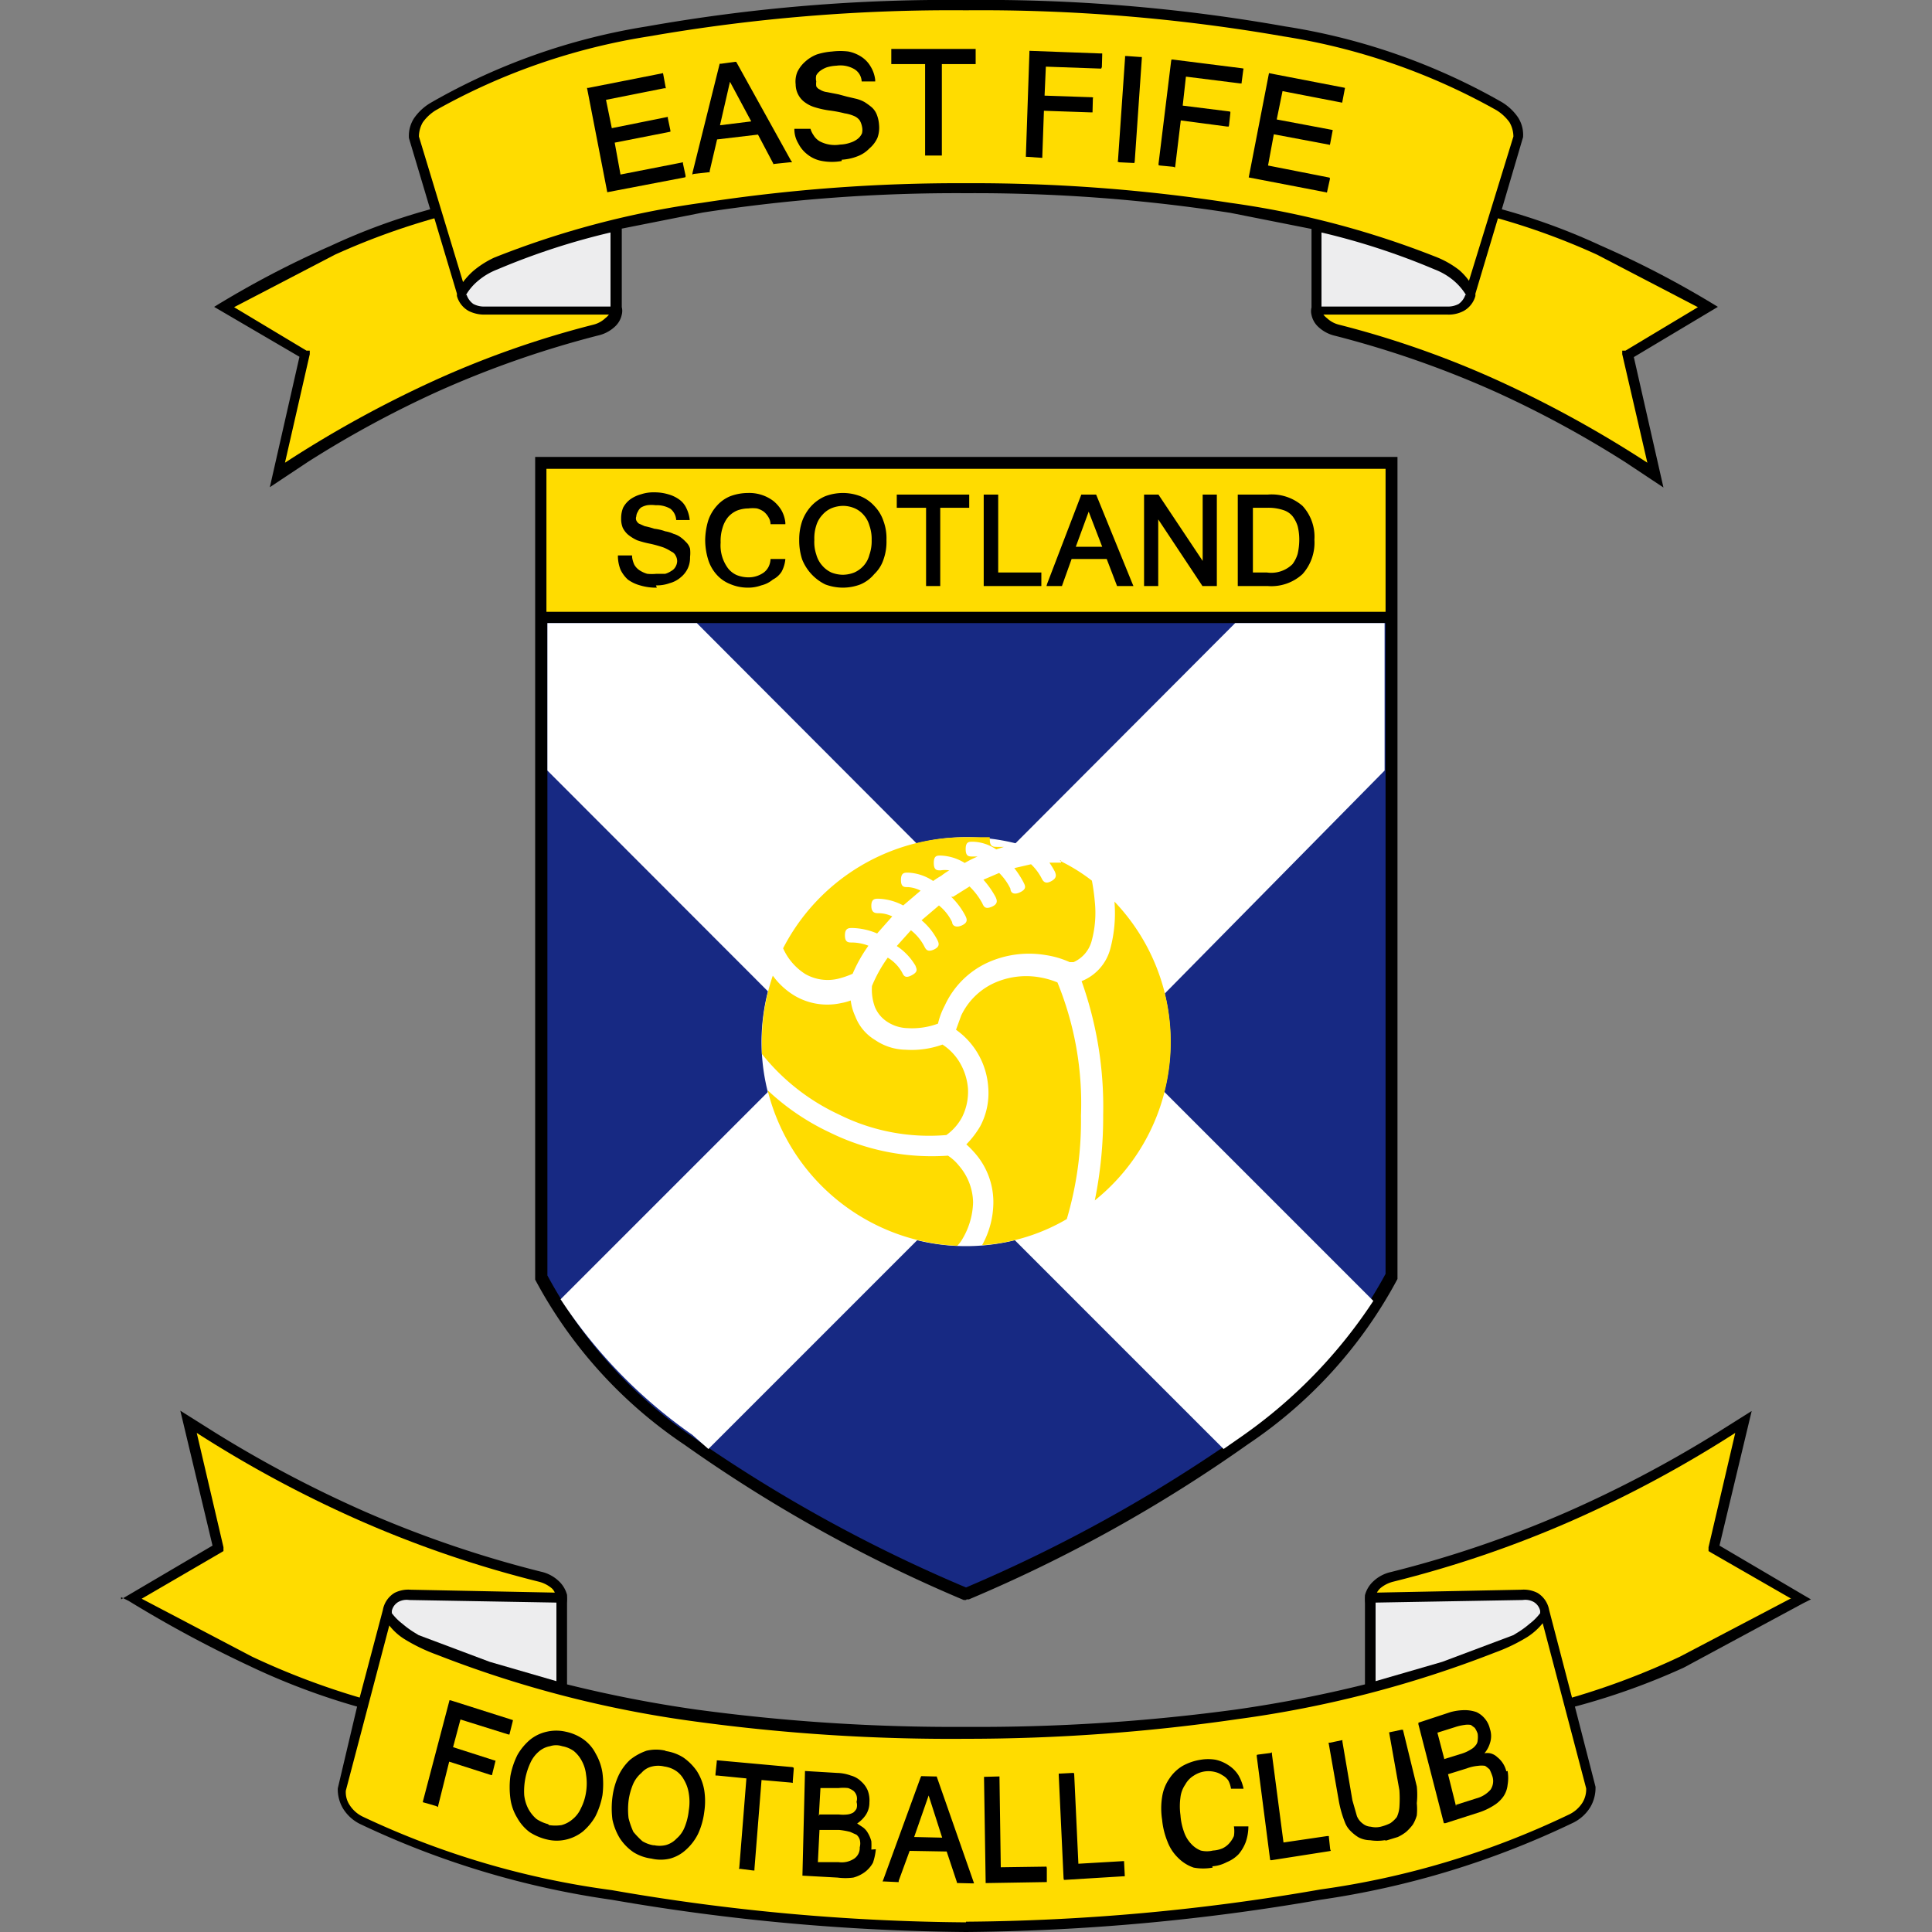
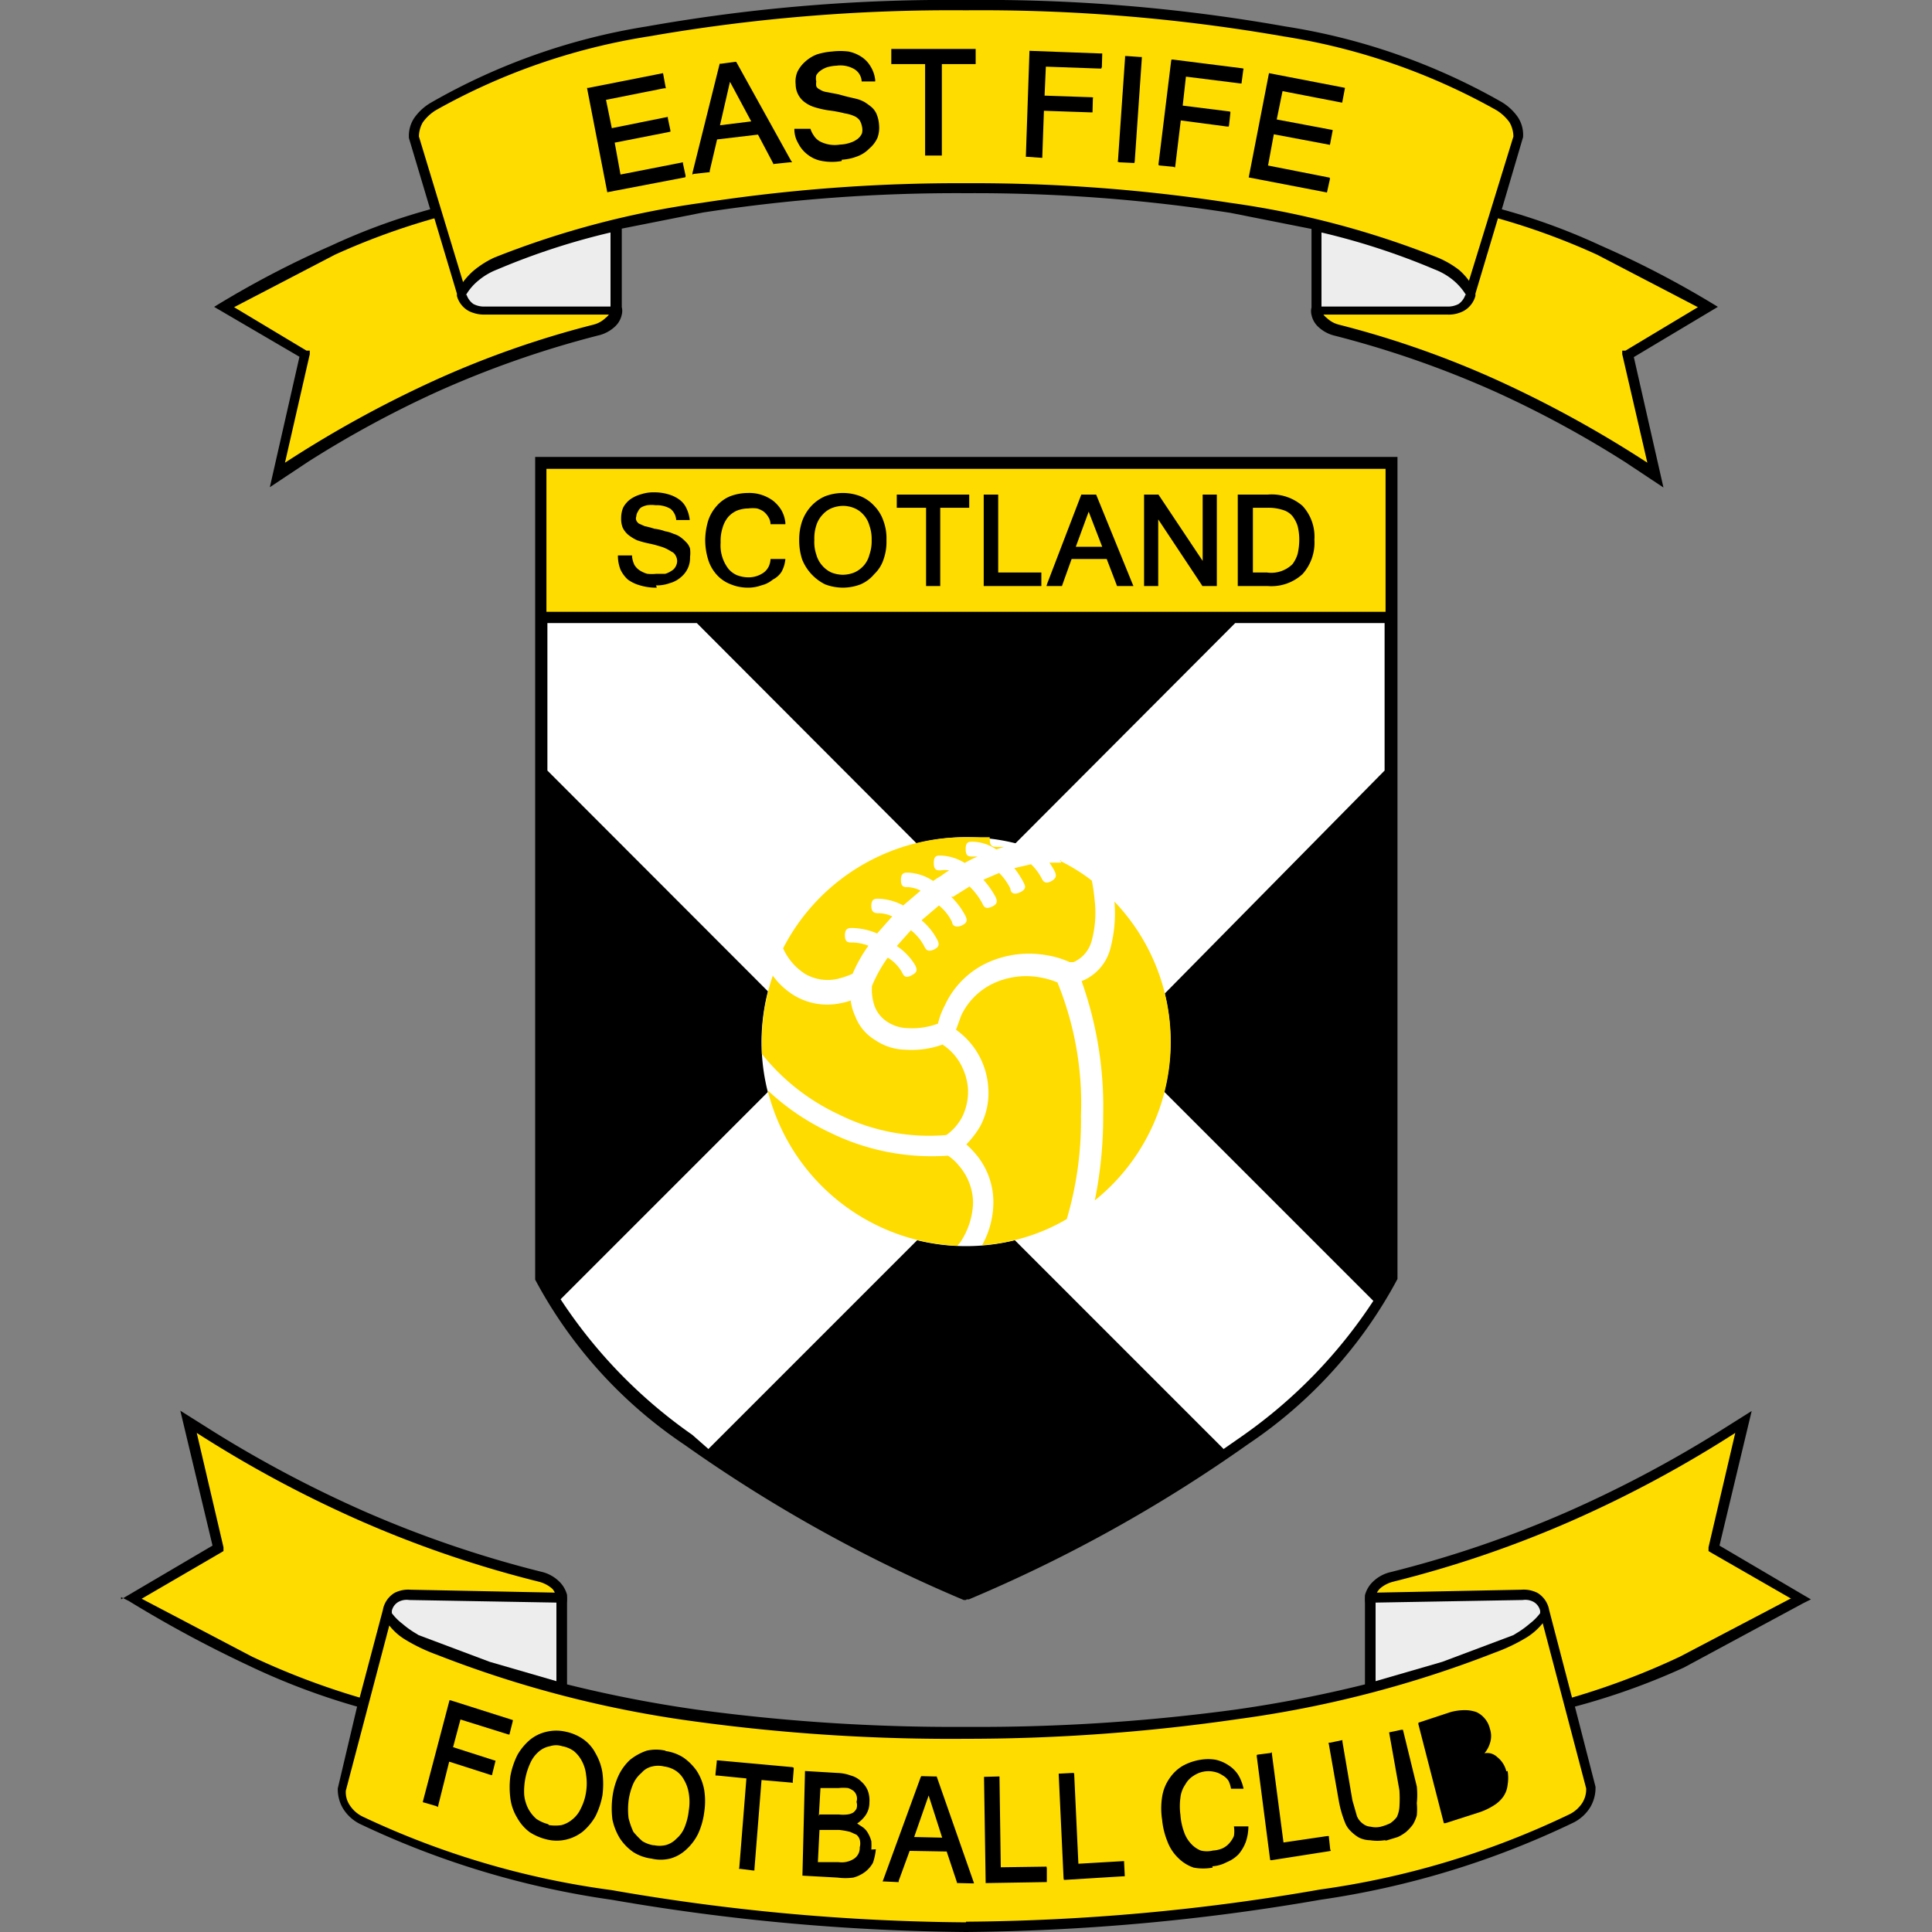
<svg xmlns="http://www.w3.org/2000/svg" width="60" height="60">
  <rect width="100%" height="100%" fill="#808080" stroke="none" />
  <style>.F{fill:#ffdc00}.G{fill:#ededee}</style>
  <g fill-rule="evenodd">
    <path d="M3.76 49.67l.24-.14L6.6 48l-1-4.19 1.08.68a37.42 37.42 0 0 0 4.62 2.44 34.66 34.66 0 0 0 5.5 1.88 1.16 1.16 0 0 1 .54.28.9.9 0 0 1 .27.44 2.09 2.09 0 0 1 0 .25v2.53a39.79 39.79 0 0 0 4 .78 59.63 59.63 0 0 0 8.39.54 59.63 59.63 0 0 0 8.39-.54 39.79 39.79 0 0 0 4-.78v-2.52a2.09 2.09 0 0 1 0-.25.9.9 0 0 1 .27-.44 1.16 1.16 0 0 1 .54-.28 34.66 34.66 0 0 0 5.5-1.88 37.42 37.42 0 0 0 4.62-2.44l1.08-.68-1 4.18 2.6 1.53.24.14-.24.12-3.71 2A21.45 21.45 0 0 1 48.91 53l.64 2.49h0a1.18 1.18 0 0 1-.16.63 1.29 1.29 0 0 1-.52.48A27 27 0 0 1 41 59a67.27 67.27 0 0 1-11 1 67.27 67.27 0 0 1-11-1 27 27 0 0 1-7.83-2.36 1.29 1.29 0 0 1-.52-.48 1.17 1.17 0 0 1-.16-.62h0l.6-2.54a21.45 21.45 0 0 1-3.38-1.28 37.71 37.71 0 0 1-3.71-2l-.24-.12zM30 6a51.8 51.8 0 0 0-8.17.6l-2.52.5v2.44a.47.47 0 0 1 0 .23.7.7 0 0 1-.22.38 1.13 1.13 0 0 1-.52.27 30.89 30.89 0 0 0-5 1.75 32.75 32.75 0 0 0-4 2.17l-1.19.79.92-4.05-2.65-1.55a29.78 29.78 0 0 1 3.63-1.9 19.59 19.59 0 0 1 3.08-1.13l-.66-2.21h0a1 1 0 0 1 .16-.62 1.63 1.63 0 0 1 .52-.48A19.65 19.65 0 0 1 20.09.82 53.51 53.51 0 0 1 30 0a53.51 53.51 0 0 1 9.91.82 19.65 19.65 0 0 1 6.71 2.34 1.63 1.63 0 0 1 .52.48 1 1 0 0 1 .16.62h0l-.66 2.24a19.59 19.59 0 0 1 3.08 1.13 29.78 29.78 0 0 1 3.63 1.9l-2.61 1.56.92 4.05-1.19-.79a32.75 32.75 0 0 0-4-2.17 30.89 30.89 0 0 0-5-1.75 1.13 1.13 0 0 1-.52-.27.7.7 0 0 1-.22-.38.47.47 0 0 1 0-.23V7.11l-2.52-.5A51.8 51.8 0 0 0 30 6zm0 43.69h-.07a45.61 45.61 0 0 1-8.67-4.82 14.24 14.24 0 0 1-4.64-5.13v-.08-25.47H43.4v25.45.08a14.24 14.24 0 0 1-4.64 5.13 45.61 45.61 0 0 1-8.67 4.82h-.07z" />
    <path d="M43.03 19v-4.44H16.97V19h26.06z" class="F" />
-     <path d="M30,49.3a46.33,46.33,0,0,0,8.54-4.74,14.3,14.3,0,0,0,4.49-5V19.35H17V39.61a14.3,14.3,0,0,0,4.49,5A46.33,46.33,0,0,0,30,49.3Z" fill="#172983" />
    <path d="M7.27 9.54l2.25 1.35h.1V11l-.77 3.37a35.53 35.53 0 0 1 4.59-2.53 29.43 29.43 0 0 1 5-1.76.83.83 0 0 0 .36-.2.57.57 0 0 0 .11-.11h-3.85a1.08 1.08 0 0 1-.5-.11.76.76 0 0 1-.37-.47v-.07a.08.08 0 0 0 0 0l-.7-2.34a21.88 21.88 0 0 0-3.09 1.13L7.27 9.54z" class="F" />
    <g fill="#fff">
      <path d="M38,45l.56-.39a15.46,15.46,0,0,0,4.09-4.21l-8-8L43,23.93V19.35H38.36L30,27.73l-8.36-8.38H17v4.58l8.41,8.42-8,8a15.46,15.46,0,0,0,4.09,4.21L22,45l8-8,8,8Z" />
      <path d="M30,26a6.35,6.35,0,1,1-6.35,6.35A6.37,6.37,0,0,1,30,26Z" />
    </g>
    <path d="M14.49 9.15a.57.57 0 0 0 .21.29.71.71 0 0 0 .36.08h3.9v-2.3a21.7 21.7 0 0 0-3.52 1.15 2.06 2.06 0 0 0-.58.34 1.69 1.69 0 0 0-.4.47z" class="G" />
    <path d="M30 .32a54.73 54.73 0 0 0-9.85.81 19.72 19.72 0 0 0-6.61 2.29 1.39 1.39 0 0 0-.41.38.9.9 0 0 0-.12.44l1.37 4.52a2.35 2.35 0 0 1 .3-.33 2.88 2.88 0 0 1 .67-.43 27.6 27.6 0 0 1 6.44-1.7A52.37 52.37 0 0 1 30 5.69a52.37 52.37 0 0 1 8.21.61A27.6 27.6 0 0 1 44.65 8a2.88 2.88 0 0 1 .67.39 1.9 1.9 0 0 1 .3.33L47 4.24a.9.9 0 0 0-.12-.44 1.39 1.39 0 0 0-.41-.38 19.72 19.72 0 0 0-6.61-2.29A54.73 54.73 0 0 0 30 .32zm22.73 9.22l-2.25 1.35h-.1V11l.78 3.37a35.53 35.53 0 0 0-4.59-2.53 29.43 29.43 0 0 0-5-1.76.83.83 0 0 1-.36-.2.57.57 0 0 1-.11-.11h3.85a1 1 0 0 0 .5-.11.76.76 0 0 0 .37-.47v-.07a.08.08 0 0 1 0 0l.7-2.34a21.43 21.43 0 0 1 3.08 1.13l3.13 1.63z" class="F" />
    <path d="M45.51 9.15a.57.57 0 0 1-.21.29.71.71 0 0 1-.36.08h-3.9v-2.3a21.7 21.7 0 0 1 3.52 1.15 2.06 2.06 0 0 1 .58.34 1.87 1.87 0 0 1 .4.47zM13 50.78l2.21.83 2.07.6v-2.44l-4.57-.08a.54.54 0 0 0-.34.06.43.43 0 0 0-.2.27.56.56 0 0 0 0 .08 1.72 1.72 0 0 0 .33.33 2.83 2.83 0 0 0 .42.3z" class="G" />
    <path d="M4.4 49.65l3.43 1.8a23.26 23.26 0 0 0 3.34 1.27l.72-2.72a.78.78 0 0 1 .36-.53.94.94 0 0 1 .5-.1l4.48.09a.38.38 0 0 0-.09-.13 1 1 0 0 0-.41-.21 34.49 34.49 0 0 1-5.54-1.89 36.9 36.9 0 0 1-5.08-2.73l.83 3.55v.12l-.1.06-2.44 1.42zM30 59.68a66.34 66.34 0 0 0 11-1 26.1 26.1 0 0 0 7.73-2.33 1 1 0 0 0 .41-.36.79.79 0 0 0 .12-.45l-1.35-5.13a2 2 0 0 1-.48.43 5.48 5.48 0 0 1-1 .48 34.56 34.56 0 0 1-8 2.07A58.72 58.72 0 0 1 30 54a58.72 58.72 0 0 1-8.43-.54 34.56 34.56 0 0 1-8-2.07 5.48 5.48 0 0 1-1-.48 1.81 1.81 0 0 1-.48-.43l-1.35 5.13a.72.72 0 0 0 .12.45 1 1 0 0 0 .41.36A26.1 26.1 0 0 0 19 58.7a66.34 66.34 0 0 0 11 1z" class="F" />
    <path d="M47 50.78l-2.21.83-2.07.6v-2.44l4.57-.08a.54.54 0 0 1 .34.06.43.43 0 0 1 .2.27.56.56 0 0 1 0 .08 1.72 1.72 0 0 1-.33.33 2.83 2.83 0 0 1-.42.3z" class="G" />
    <path d="M55.6 49.65l-3.43 1.8a22.93 22.93 0 0 1-3.35 1.27L48.11 50a.78.78 0 0 0-.36-.53.94.94 0 0 0-.5-.1l-4.49.09a.64.64 0 0 1 .1-.13 1 1 0 0 1 .41-.21 34.49 34.49 0 0 0 5.54-1.89 36.9 36.9 0 0 0 5.08-2.73l-.83 3.55v.12l.1.06 2.47 1.42z" class="F" />
    <path d="M38.44,15.36h.93a1.46,1.46,0,0,1,1.08.35,1.41,1.41,0,0,1,.37,1.05,1.46,1.46,0,0,1-.37,1.07,1.43,1.43,0,0,1-1.08.37h-.93V15.36Z" />
    <path d="M38.91,17.78h.44a.94.94,0,0,0,.79-.26,1,1,0,0,0,.16-.32,2,2,0,0,0,.05-.44,1.73,1.73,0,0,0-.05-.42,1,1,0,0,0-.16-.31.61.61,0,0,0-.29-.19,1.43,1.43,0,0,0-.5-.07h-.44v2Z" class="F" />
    <path d="M37.79 18.2h-.45l-.01-.02-1.36-2.05v2.07h-.44v-2.84h.45l.01.02 1.36 2.04v-2.06h.44v2.84zm-2.59 0h-.51l-.01-.03-.31-.81h-1.09l-.29.81-.01.03h-.48l.02-.07 1.05-2.74.01-.03h.46l.01.02 1.12 2.75.03.07z" />
    <path d="M34.23 16.98l-.42-1.09-.4 1.09h.82z" class="F" />
    <path d="M32.34 18.2h-1.79v-2.84H31v2.42h1.34v.42zm-2.24-2.43h-.9v2.43h-.44v-2.43h-.91v-.41h2.25v.41zm-3.93-.46a1.54 1.54 0 0 1 .55.1 1.19 1.19 0 0 1 .43.3 1.24 1.24 0 0 1 .29.48 1.54 1.54 0 0 1 .09.58 1.64 1.64 0 0 1-.09.6 1.1 1.1 0 0 1-.29.46 1.13 1.13 0 0 1-.43.32 1.54 1.54 0 0 1-.55.1 1.57 1.57 0 0 1-.54-.1 1.47 1.47 0 0 1-.72-.78 1.89 1.89 0 0 1-.09-.6 1.76 1.76 0 0 1 .09-.58 1.37 1.37 0 0 1 .29-.48 1.28 1.28 0 0 1 .43-.3 1.57 1.57 0 0 1 .54-.1z" />
    <path d="M26.17,17.85a1,1,0,0,0,.36-.07.86.86,0,0,0,.29-.21.8.8,0,0,0,.18-.34,1.27,1.27,0,0,0,.07-.46,1.25,1.25,0,0,0-.07-.45.82.82,0,0,0-.18-.33.78.78,0,0,0-.29-.21.94.94,0,0,0-.34-.07,1,1,0,0,0-.36.07.78.78,0,0,0-.29.21.84.84,0,0,0-.19.33,1.29,1.29,0,0,0-.06.45,1.2,1.2,0,0,0,.06.45.85.85,0,0,0,.19.35.83.83,0,0,0,.28.21,1,1,0,0,0,.35.07Z" class="F" />
    <path d="M23.23 18.25a1.38 1.38 0 0 1-.55-.11 1.1 1.1 0 0 1-.42-.29 1.25 1.25 0 0 1-.27-.48 2.11 2.11 0 0 1-.09-.6 2.21 2.21 0 0 1 .09-.59 1.29 1.29 0 0 1 .27-.47 1.12 1.12 0 0 1 .42-.3 1.58 1.58 0 0 1 .55-.1 1.24 1.24 0 0 1 .79.25 1.11 1.11 0 0 1 .25.29 1 1 0 0 1 .12.38v.05h-.46 0a.43.43 0 0 0-.06-.21.63.63 0 0 0-.15-.18.68.68 0 0 0-.21-.1 1.1 1.1 0 0 0-.27 0 1 1 0 0 0-.36.07.79.79 0 0 0-.27.2.94.94 0 0 0-.17.33 1.35 1.35 0 0 0-.06.46 1.19 1.19 0 0 0 .23.8.71.71 0 0 0 .27.21 1 1 0 0 0 .36.07.81.81 0 0 0 .48-.15.52.52 0 0 0 .15-.18.61.61 0 0 0 .06-.24h0 .46 0a1 1 0 0 1-.12.4.7.7 0 0 1-.27.24.87.87 0 0 1-.36.18 1.18 1.18 0 0 1-.43.07zm-2.83 0a1.68 1.68 0 0 1-.52-.07 1.17 1.17 0 0 1-.38-.18 1 1 0 0 1-.23-.31 1.18 1.18 0 0 1-.08-.39v-.05h.44v.05a.84.84 0 0 0 .07.24.52.52 0 0 0 .16.17.88.88 0 0 0 .24.11 1.43 1.43 0 0 0 .29 0h.27a.67.67 0 0 0 .19-.09.32.32 0 0 0 .13-.13.37.37 0 0 0 .05-.17.35.35 0 0 0-.05-.18.26.26 0 0 0-.13-.12 1.37 1.37 0 0 0-.25-.13 4 4 0 0 0-.39-.11 3.16 3.16 0 0 1-.42-.11 1.31 1.31 0 0 1-.29-.18.69.69 0 0 1-.16-.21.74.74 0 0 1-.05-.29.88.88 0 0 1 .06-.33.77.77 0 0 1 .22-.26h0a1.06 1.06 0 0 1 .34-.16 1.22 1.22 0 0 1 .41-.06 1.49 1.49 0 0 1 .43.06 1.06 1.06 0 0 1 .34.16.68.68 0 0 1 .23.28 1.07 1.07 0 0 1 .1.36h0H21h0a.48.48 0 0 0-.18-.35.84.84 0 0 0-.46-.11 1 1 0 0 0-.26 0 .62.62 0 0 0-.19.07.32.32 0 0 0-.1.13.3.3 0 0 0-.05.15.17.17 0 0 0 0 .12.25.25 0 0 0 .08.1l.18.08a2.75 2.75 0 0 1 .3.08 1.54 1.54 0 0 1 .34.08 1 1 0 0 1 .26.08.67.67 0 0 1 .21.1 1.14 1.14 0 0 1 .17.15.46.46 0 0 1 .13.21 1.09 1.09 0 0 1 0 .26.78.78 0 0 1-.07.35.8.8 0 0 1-.22.28.86.86 0 0 1-.34.18 1.18 1.18 0 0 1-.43.07zM41.21 5.98l-.04-.01-2.34-.45-.05-.01.01-.05.61-3.14.01-.05.04.01 2.28.44.04.01-.01.05-.07.37-.01.04-.04-.01-1.81-.35-.18.88 1.7.32.04.01-.01.05-.07.37-.01.04-.04-.01-1.7-.32-.18.97 1.88.37.04.01v.05l-.08.36-.01.05zm-2.65-3.39h-.05l-1.68-.21-.1.9 1.44.18.04.01v.04l-.04.37-.01.05h-.05l-1.44-.19-.17 1.41-.01.05-.05-.02-.42-.04-.04-.01v-.05l.39-3.18.01-.05h.05l2.14.27.05.01-.01.05-.05.38v.03zm-3.33 2.47h-.05l-.42-.02-.05-.02.01-.04.22-3.19v-.05h.05l.42.03h.05v.05l-.22 3.19-.01.05zM34.2 2.13h-.03l-1.69-.06-.04.9 1.47.05.04.01-.01.03-.01.4v.03h-.05l-1.46-.05-.05 1.41v.05h-.04l-.43-.03h-.04v-.04l.11-3.21v-.04h.05l2.16.08h.05v.05l-.01.37-.02.05zm-3.9-.14h-1.05v2.84h-.52V1.99h-1.05v-.47h2.62v.47zm-5.7 3.05h-.07l-.48.05-.03.01-.01-.03-.47-.89-1.27.15-.23.98v.04H22l-.45.05-.05.02.01-.07.83-3.33.01-.04h.04l.44-.06h.03l.02.03 1.68 3.03.04.06z" />
    <path d="M23.33 3.77l-.66-1.23-.31 1.35.97-.12z" class="F" />
    <path d="M21.29 5.5l-.03.01-2.35.45-.05.01-.01-.05-.61-3.14-.01-.05h.04l2.28-.45.04-.01.01.05.07.38.01.04h-.05l-1.81.36.18.88 1.69-.34.05-.01v.04l.08.38v.04l-.05.01-1.68.33.18.99 1.89-.37.05-.01v.04l.08.37v.05zM46.82 55a1.27 1.27 0 0 1 0 .43.78.78 0 0 1-.13.36 1 1 0 0 1-.3.28 2 2 0 0 1-.44.21l-1.06.34h-.05 0l-.79-3.07v-.05h0l1-.33a1.71 1.71 0 0 1 .43-.06 1.1 1.1 0 0 1 .37.06.73.73 0 0 1 .26.2.74.74 0 0 1 .16.32.69.69 0 0 1 0 .45.86.86 0 0 1-.17.31.48.48 0 0 1 .18 0 .47.47 0 0 1 .22.12.79.79 0 0 1 .28.44z" />
-     <path d="M45.22 56.05l.63-.2a.88.88 0 0 0 .44-.27.48.48 0 0 0 .06-.41 1.65 1.65 0 0 0-.09-.22 1.1 1.1 0 0 0-.14-.11.75.75 0 0 0-.22 0 1.33 1.33 0 0 0-.35.08l-.58.18.25 1zm-.37-1.42l.58-.18a1.17 1.17 0 0 0 .25-.12.47.47 0 0 0 .15-.13.25.25 0 0 0 .06-.15.77.77 0 0 0 0-.21.76.76 0 0 0-.09-.18l-.12-.09a.59.59 0 0 0-.2 0 1.56 1.56 0 0 0-.3.07l-.54.17.22.84z" class="F" />
    <path d="M43 57.15a1.45 1.45 0 0 1-.45 0 .8.8 0 0 1-.36-.09 1.29 1.29 0 0 1-.25-.2.73.73 0 0 1-.17-.26 3.46 3.46 0 0 1-.19-.66l-.32-1.82h0 .05l.38-.08h0v.05l.31 1.82.14.49a.54.54 0 0 0 .19.24.42.42 0 0 0 .24.09.66.66 0 0 0 .31 0 1.46 1.46 0 0 0 .3-.11.9.9 0 0 0 .2-.19.91.91 0 0 0 .08-.31 3.89 3.89 0 0 0 0-.52l-.32-1.8h0 0l.38-.08h.05 0l.43 1.76a2.5 2.5 0 0 1 0 .52 2 2 0 0 1 0 .38 1.18 1.18 0 0 1-.12.28 1.51 1.51 0 0 1-.21.23 1.28 1.28 0 0 1-.26.16l-.36.11zm-1.67.33l-.05.01-1.79.28h-.04l-.01-.05-.41-3.17v-.05l.04-.01.39-.05.04-.02v.05l.36 2.75 1.36-.2h.05v.04l.04.37.02.05zm-3.67.52a1.62 1.62 0 0 1-.59 0 1.24 1.24 0 0 1-.48-.3 1.37 1.37 0 0 1-.33-.5 2.41 2.41 0 0 1-.17-.69 2.26 2.26 0 0 1 0-.7 1.34 1.34 0 0 1 .23-.58 1.27 1.27 0 0 1 .41-.39 1.69 1.69 0 0 1 .56-.19 1.39 1.39 0 0 1 .46 0 1.18 1.18 0 0 1 .4.17 1 1 0 0 1 .31.31 1.41 1.41 0 0 1 .16.42h0 0-.39 0 0a.82.82 0 0 0-.08-.25.52.52 0 0 0-.19-.17.67.67 0 0 0-.23-.1.82.82 0 0 0-.65.11.73.73 0 0 0-.27.28.88.88 0 0 0-.15.4 2 2 0 0 0 0 .55 1.91 1.91 0 0 0 .11.52 1 1 0 0 0 .22.37.82.82 0 0 0 .3.21.8.8 0 0 0 .38 0 .88.88 0 0 0 .3-.07.65.65 0 0 0 .21-.16.83.83 0 0 0 .14-.22.92.92 0 0 0 0-.3h0 0 .39.06 0a1.51 1.51 0 0 1-.08.48 1.3 1.3 0 0 1-.22.38 1.05 1.05 0 0 1-.37.25 1.12 1.12 0 0 1-.45.13zm-2.73.27h-.05l-1.79.11h-.05l-.01-.05-.15-3.2v-.05h.05l.38-.02h.04l.01.04.13 2.78 1.37-.08h.05v.04l.02.39v.04zm-2.42.18h-.04l-1.81.03h-.05v-.05l-.05-3.2v-.05h.05l.38-.01h.05v.05l.04 2.77 1.39-.02h.03l.01.05v.38.05zm-2.26.04h-.07l-.42-.01h-.04v-.02l-.32-.96-1.15-.02-.34.93v.04h-.03l-.42-.02h-.05l.02-.05 1.16-3.18.02-.04h.03l.41.01h.04l.01.03 1.13 3.23.02.06zm-3.05-1.06a1.84 1.84 0 0 1-.09.42.92.92 0 0 1-.24.28 1.06 1.06 0 0 1-.37.18 1.87 1.87 0 0 1-.49 0l-1.09-.06h0 0L25 55h0 0l1 .06a1.31 1.31 0 0 1 .42.08.72.72 0 0 1 .33.19.76.76 0 0 1 .2.28.88.88 0 0 1 .05.37.69.69 0 0 1-.13.41 1 1 0 0 1-.25.24l.15.1a.54.54 0 0 1 .18.19 1 1 0 0 1 .11.26 2.11 2.11 0 0 1 0 .26z" />
    <path d="M29.26 57.07l-.42-1.31-.45 1.29.87.02zm-3.88.76h.66a.7.7 0 0 0 .49-.11.4.4 0 0 0 .17-.35.46.46 0 0 0 0-.24.33.33 0 0 0-.1-.15h0l-.2-.09a2.35 2.35 0 0 0-.34-.06h-.61l-.05 1zm.07-1.48h.6a1.17 1.17 0 0 0 .27 0 .48.48 0 0 0 .18-.06.38.38 0 0 0 .1-.12.36.36 0 0 0 0-.21.34.34 0 0 0 0-.2.33.33 0 0 0-.09-.14.65.65 0 0 0-.17-.09 1.32 1.32 0 0 0-.3 0h-.56l-.05.87z" class="F" />
    <path d="M24.62 55.37l-.05-.01-.92-.08-.22 2.76v.05h-.04l-.39-.05h-.05l.01-.05.22-2.76-.91-.09h-.05v-.05l.04-.38v-.04h.04l2.31.21.04.02v.04l-.03.38v.05zm-3.95-.99a1.39 1.39 0 0 1 .55.2 1.68 1.68 0 0 1 .42.42 1.62 1.62 0 0 1 .23.59 2.24 2.24 0 0 1 0 .69 2.28 2.28 0 0 1-.19.67 1.63 1.63 0 0 1-.37.49 1.19 1.19 0 0 1-.5.28 1.24 1.24 0 0 1-.58 0 1.38 1.38 0 0 1-.56-.2 1.57 1.57 0 0 1-.42-.43 1.85 1.85 0 0 1-.23-.58 2.71 2.71 0 0 1 0-.7 2.28 2.28 0 0 1 .19-.67 1.6 1.6 0 0 1 .36-.49 1.72 1.72 0 0 1 .51-.28 1.29 1.29 0 0 1 .59 0z" />
    <path d="M20.29,57.3a.84.84,0,0,0,.39,0,.72.72,0,0,0,.33-.2.9.9,0,0,0,.25-.35,1.88,1.88,0,0,0,.13-.52,1.63,1.63,0,0,0,0-.54,1.17,1.17,0,0,0-.15-.42A.78.78,0,0,0,21,55a.87.87,0,0,0-.37-.14.8.8,0,0,0-.38,0,.61.61,0,0,0-.33.2.94.94,0,0,0-.26.35,2,2,0,0,0-.14.52,2.34,2.34,0,0,0,0,.53,2.41,2.41,0,0,0,.15.43,2.57,2.57,0,0,0,.28.29,1,1,0,0,0,.36.13Z" class="F" />
    <path d="M17.57,53.78a1.47,1.47,0,0,1,.54.23,1.23,1.23,0,0,1,.39.45,1.71,1.71,0,0,1,.21.6,2.71,2.71,0,0,1,0,.69,2.44,2.44,0,0,1-.22.66,1.78,1.78,0,0,1-.39.47,1.31,1.31,0,0,1-.52.25,1.27,1.27,0,0,1-.58,0,1.72,1.72,0,0,1-.55-.23,1.41,1.41,0,0,1-.39-.45,1.53,1.53,0,0,1-.21-.6,2.71,2.71,0,0,1,0-.69,2.44,2.44,0,0,1,.22-.66,1.78,1.78,0,0,1,.39-.47,1.25,1.25,0,0,1,.52-.25,1.31,1.31,0,0,1,.59,0Z" />
    <path d="M17.05,56.68a1.27,1.27,0,0,0,.39,0,.86.86,0,0,0,.34-.18.91.91,0,0,0,.26-.34,1.63,1.63,0,0,0,.16-.5,1.76,1.76,0,0,0,0-.55,1.15,1.15,0,0,0-.13-.42,1,1,0,0,0-.25-.31.89.89,0,0,0-.36-.15.61.61,0,0,0-.38,0,.72.72,0,0,0-.35.17,1,1,0,0,0-.26.35,2.09,2.09,0,0,0-.19,1,1.2,1.2,0,0,0,.13.43,1.13,1.13,0,0,0,.25.31,1.17,1.17,0,0,0,.36.16Z" class="F" />
    <path d="M15.82 53.87l-.05-.01-1.47-.46-.23.86 1.28.41.04.01-.01.04-.09.36-.01.05-.05-.01-1.28-.41-.34 1.36-.01.05-.05-.03-.38-.11-.04-.01.01-.05.81-3.08.01-.04.05.01 1.89.6.03.01-.01.05-.09.36-.01.04zM26.14 5a1.71 1.71 0 0 1-.61 0 1 1 0 0 1-.45-.2 1 1 0 0 1-.29-.35.85.85 0 0 1-.12-.45h.5a.67.67 0 0 0 .09.19.55.55 0 0 0 .2.2 1 1 0 0 0 .63.1 1.07 1.07 0 0 0 .32-.06.72.72 0 0 0 .23-.12.45.45 0 0 0 .13-.17.46.46 0 0 0 0-.21.62.62 0 0 0-.07-.19.42.42 0 0 0-.16-.13 1.17 1.17 0 0 0-.31-.09 3.78 3.78 0 0 0-.48-.09 2.84 2.84 0 0 1-.48-.11 1 1 0 0 1-.27-.14.68.68 0 0 1-.21-.24.69.69 0 0 1-.08-.32.78.78 0 0 1 .05-.38 1 1 0 0 1 .24-.32 1.16 1.16 0 0 1 .37-.23 2.06 2.06 0 0 1 .47-.09 2.09 2.09 0 0 1 .51 0 1.15 1.15 0 0 1 .41.17.89.89 0 0 1 .28.3 1 1 0 0 1 .14.41v.05h0-.42 0 0a.47.47 0 0 0-.24-.39.86.86 0 0 0-.54-.1 1.25 1.25 0 0 0-.3.05.78.78 0 0 0-.22.12.45.45 0 0 0-.11.13.41.41 0 0 0 0 .19.53.53 0 0 0 0 .15.22.22 0 0 0 .11.1.51.51 0 0 0 .22.08l.36.07.26.07.3.07a1.09 1.09 0 0 1 .25.1 2.09 2.09 0 0 1 .22.16.6.6 0 0 1 .16.23 1.07 1.07 0 0 1 .07.32.92.92 0 0 1-.05.4.93.93 0 0 1-.25.33h0a1 1 0 0 1-.36.24 1.59 1.59 0 0 1-.5.11z" />
    <path d="M23.66 32.73v-.37A6.36 6.36 0 0 1 24 30.3a2.3 2.3 0 0 0 .69.63 2 2 0 0 0 1.44.22 1.57 1.57 0 0 0 .29-.08 1.63 1.63 0 0 0 .14.49 1.46 1.46 0 0 0 .62.74 1.72 1.72 0 0 0 .94.3 2.83 2.83 0 0 0 1.15-.16 1.7 1.7 0 0 1 .5.5 1.88 1.88 0 0 1 .29.85 1.76 1.76 0 0 1-.18.9 1.61 1.61 0 0 1-.49.56 6.28 6.28 0 0 1-3.34-.64 6.64 6.64 0 0 1-2.39-1.88zm6.07 5.96a6.37 6.37 0 0 1-5.89-4.83 7.4 7.4 0 0 0 1.93 1.31 7.17 7.17 0 0 0 3.67.72 1.45 1.45 0 0 1 .34.31 1.79 1.79 0 0 1 .44 1.14 2.34 2.34 0 0 1-.37 1.2 1.31 1.31 0 0 1-.12.15zm3.45-.86a6 6 0 0 1-2.68.84 2.76 2.76 0 0 0 .35-1.34 2.31 2.31 0 0 0-.61-1.56 2.5 2.5 0 0 0-.23-.23 2.88 2.88 0 0 0 .43-.56 2.19 2.19 0 0 0 .25-1.22 2.38 2.38 0 0 0-1-1.78l.16-.44a2.1 2.1 0 0 1 1-1 2.42 2.42 0 0 1 1.43-.19 2.58 2.58 0 0 1 .56.16 9.92 9.92 0 0 1 .73 4.14 10.74 10.74 0 0 1-.44 3.21zM34.61 28a6.31 6.31 0 0 1-.61 9.28 13 13 0 0 0 .26-2.66 11.64 11.64 0 0 0-.67-4.15 1.49 1.49 0 0 0 .89-1 4.27 4.27 0 0 0 .13-1.47zm-1.7-1.27a5.58 5.58 0 0 1 1 .62A6.48 6.48 0 0 1 34 28a3.33 3.33 0 0 1-.1 1.23 1 1 0 0 1-.56.65h-.12a2.81 2.81 0 0 0-.75-.22 3.11 3.11 0 0 0-1.81.24 2.71 2.71 0 0 0-1.32 1.33 2.32 2.32 0 0 0-.21.56 2.31 2.31 0 0 1-.94.14 1.21 1.21 0 0 1-.64-.2h0a1 1 0 0 1-.38-.46 1.57 1.57 0 0 1-.09-.65 4.36 4.36 0 0 1 .49-.88 1.25 1.25 0 0 1 .44.45c.05.1.09.21.3.1s.16-.19.12-.3a1.86 1.86 0 0 0-.58-.61l.44-.49a1.53 1.53 0 0 1 .41.49c.05.1.1.2.3.11s.16-.2.11-.3a2 2 0 0 0-.49-.61l.54-.46a1.49 1.49 0 0 1 .41.52c0 .09.1.19.3.1s.16-.2.11-.3a2.32 2.32 0 0 0-.44-.59h.06l.51-.32a2.17 2.17 0 0 1 .39.51c.05.11.09.21.3.12s.16-.21.12-.3a2.78 2.78 0 0 0-.38-.54l.49-.21a1.77 1.77 0 0 1 .35.49c0 .11.09.21.3.11s.16-.2.11-.3a2.85 2.85 0 0 0-.29-.45l.52-.12a1.67 1.67 0 0 1 .32.42c.05.1.11.21.3.11s.16-.2.12-.3a2.61 2.61 0 0 0-.17-.28h.36v-.07zM30 26h.74a.17.17 0 0 0 0 .08c0 .22.11.22.23.22h.21l-.24.08a1.35 1.35 0 0 0-.73-.24c-.12 0-.22 0-.22.23s.1.23.22.23h.15a3.73 3.73 0 0 0-.4.2 1.52 1.52 0 0 0-.75-.23c-.11 0-.21 0-.21.23s.1.23.21.23a.84.84 0 0 1 .27 0 2.2 2.2 0 0 0-.25.17 2.56 2.56 0 0 0-.25.16 1.51 1.51 0 0 0-.78-.26c-.11 0-.22 0-.22.23s.11.22.22.22a1 1 0 0 1 .39.11l-.54.46a1.75 1.75 0 0 0-.77-.21c-.1 0-.22 0-.22.22s.12.23.22.23a1 1 0 0 1 .43.1l-.47.53a2.07 2.07 0 0 0-.77-.17c-.11 0-.23 0-.23.23s.12.22.23.22a1.47 1.47 0 0 1 .5.1 4.53 4.53 0 0 0-.49.87 2.61 2.61 0 0 1-.47.16 1.4 1.4 0 0 1-1-.15 1.82 1.82 0 0 1-.69-.8h0A6.36 6.36 0 0 1 30 26z" class="F" />
  </g>
</svg>